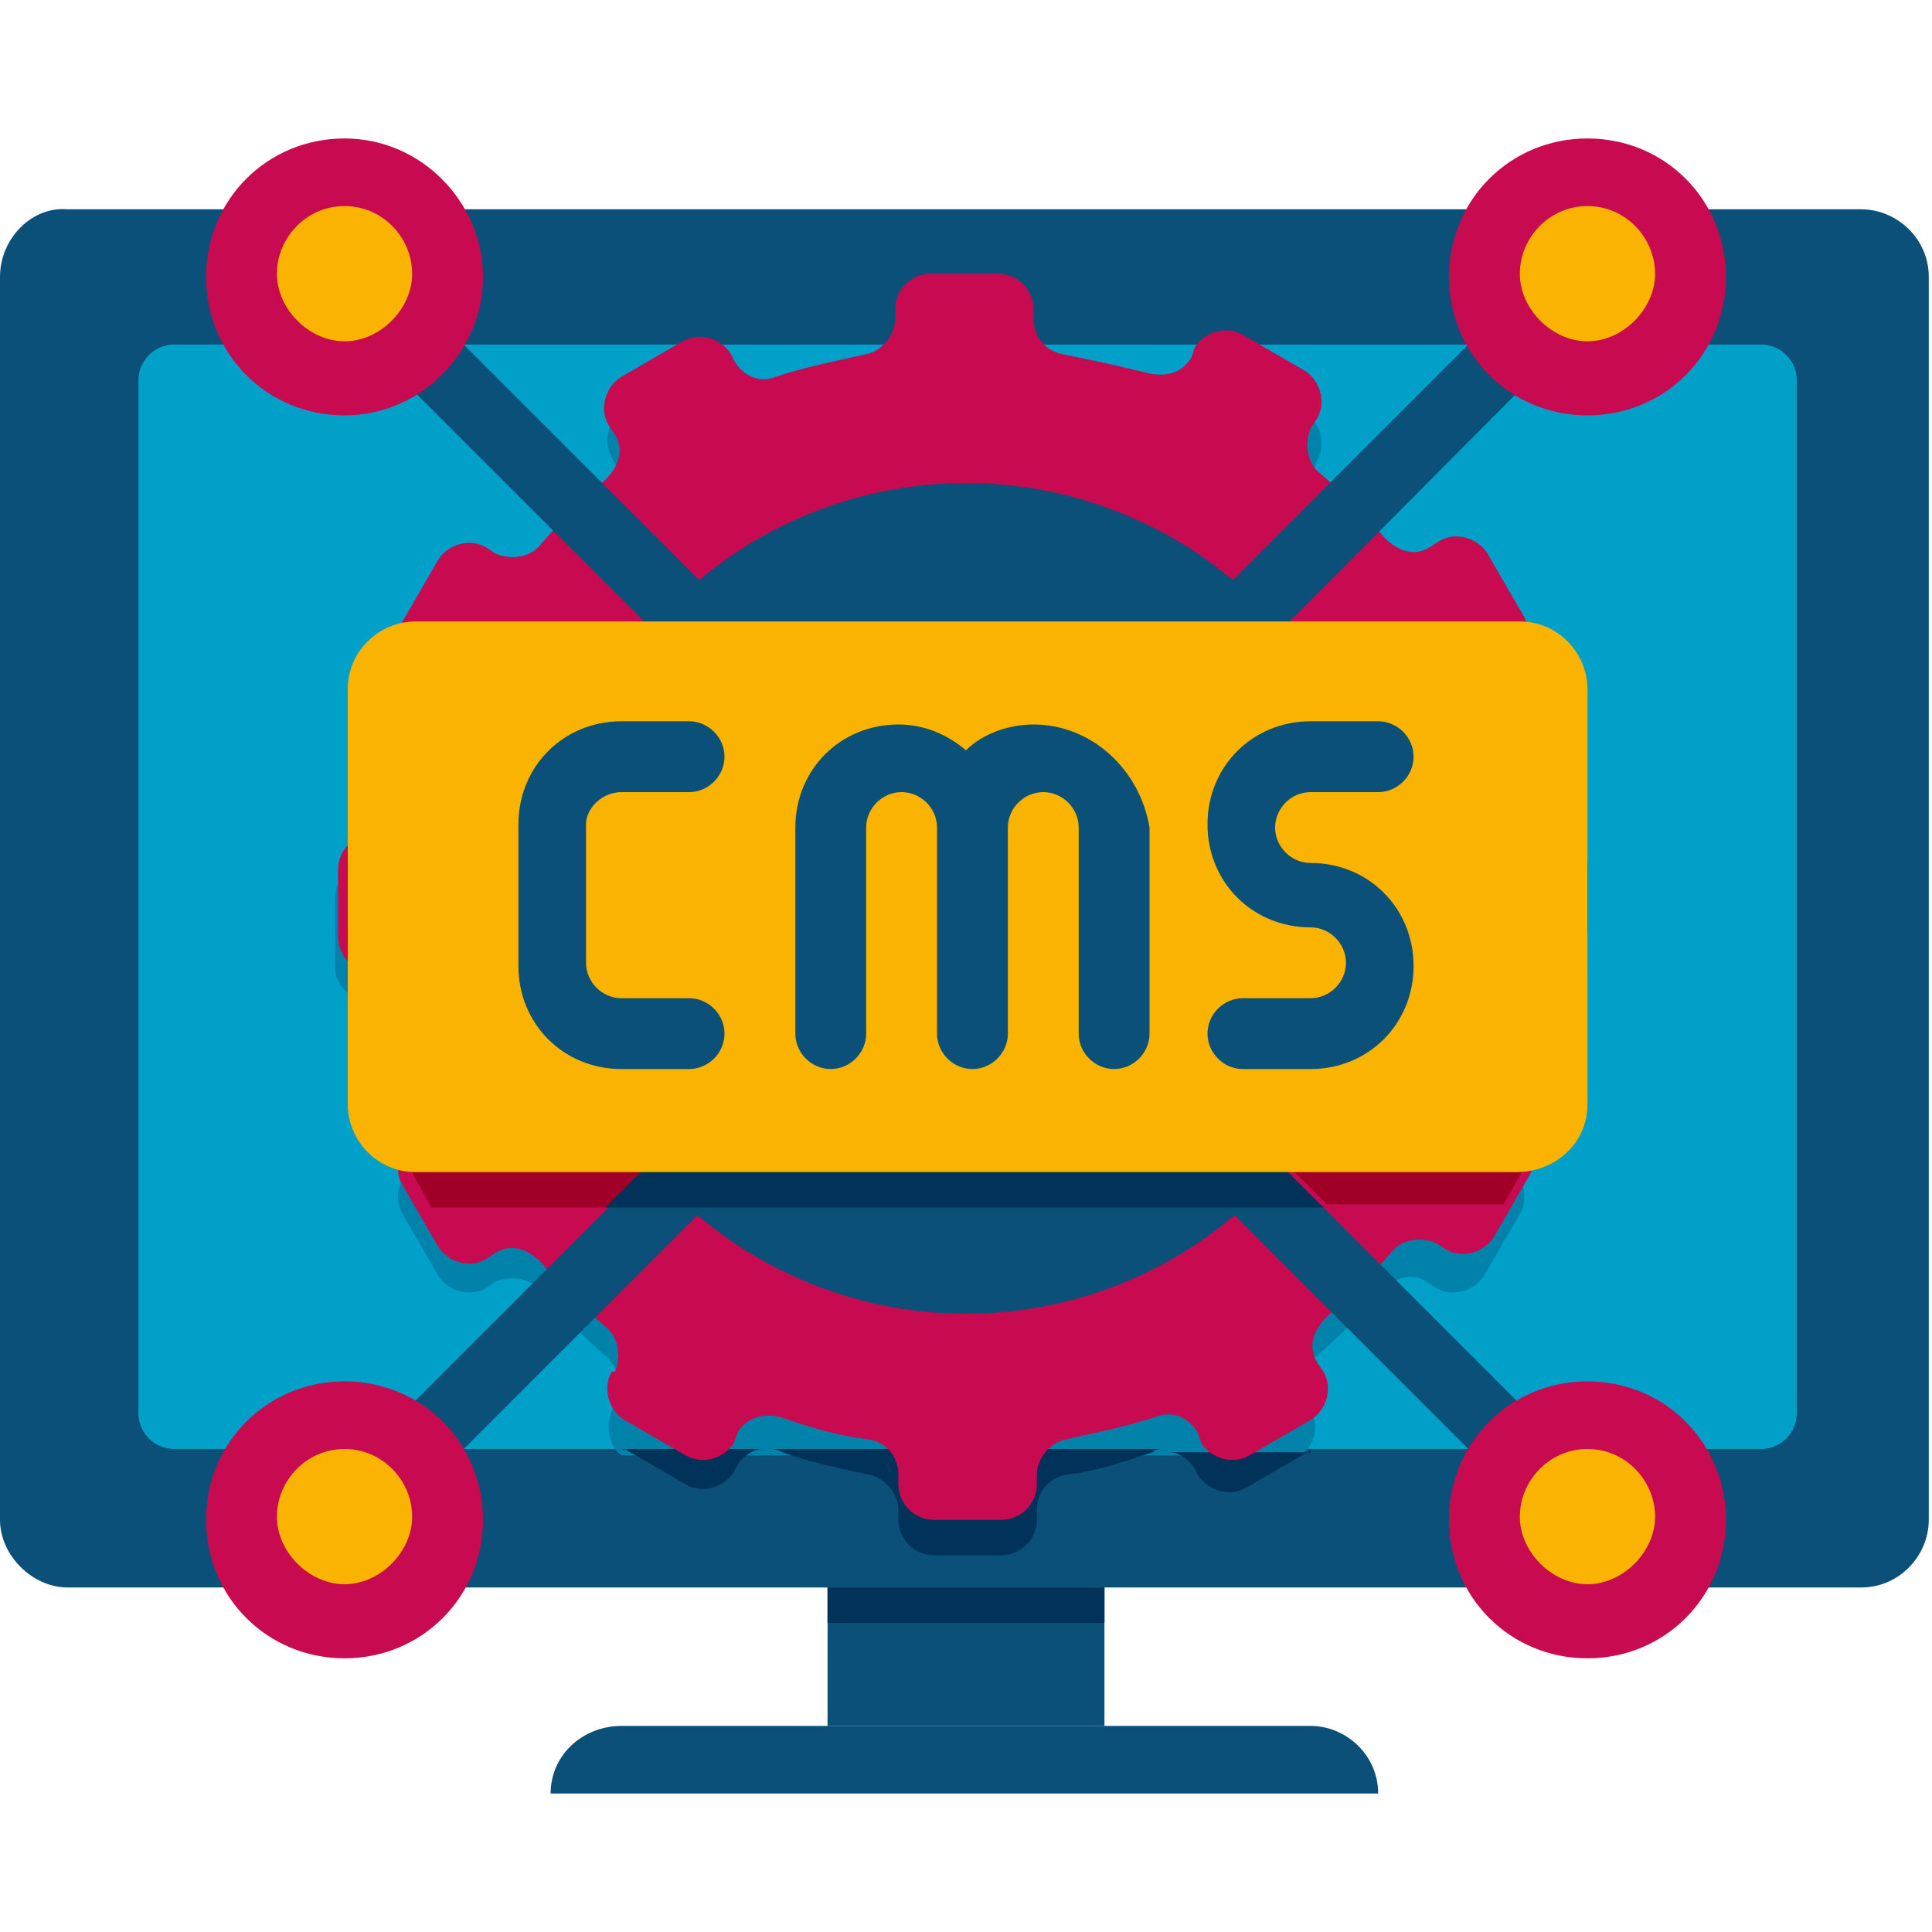
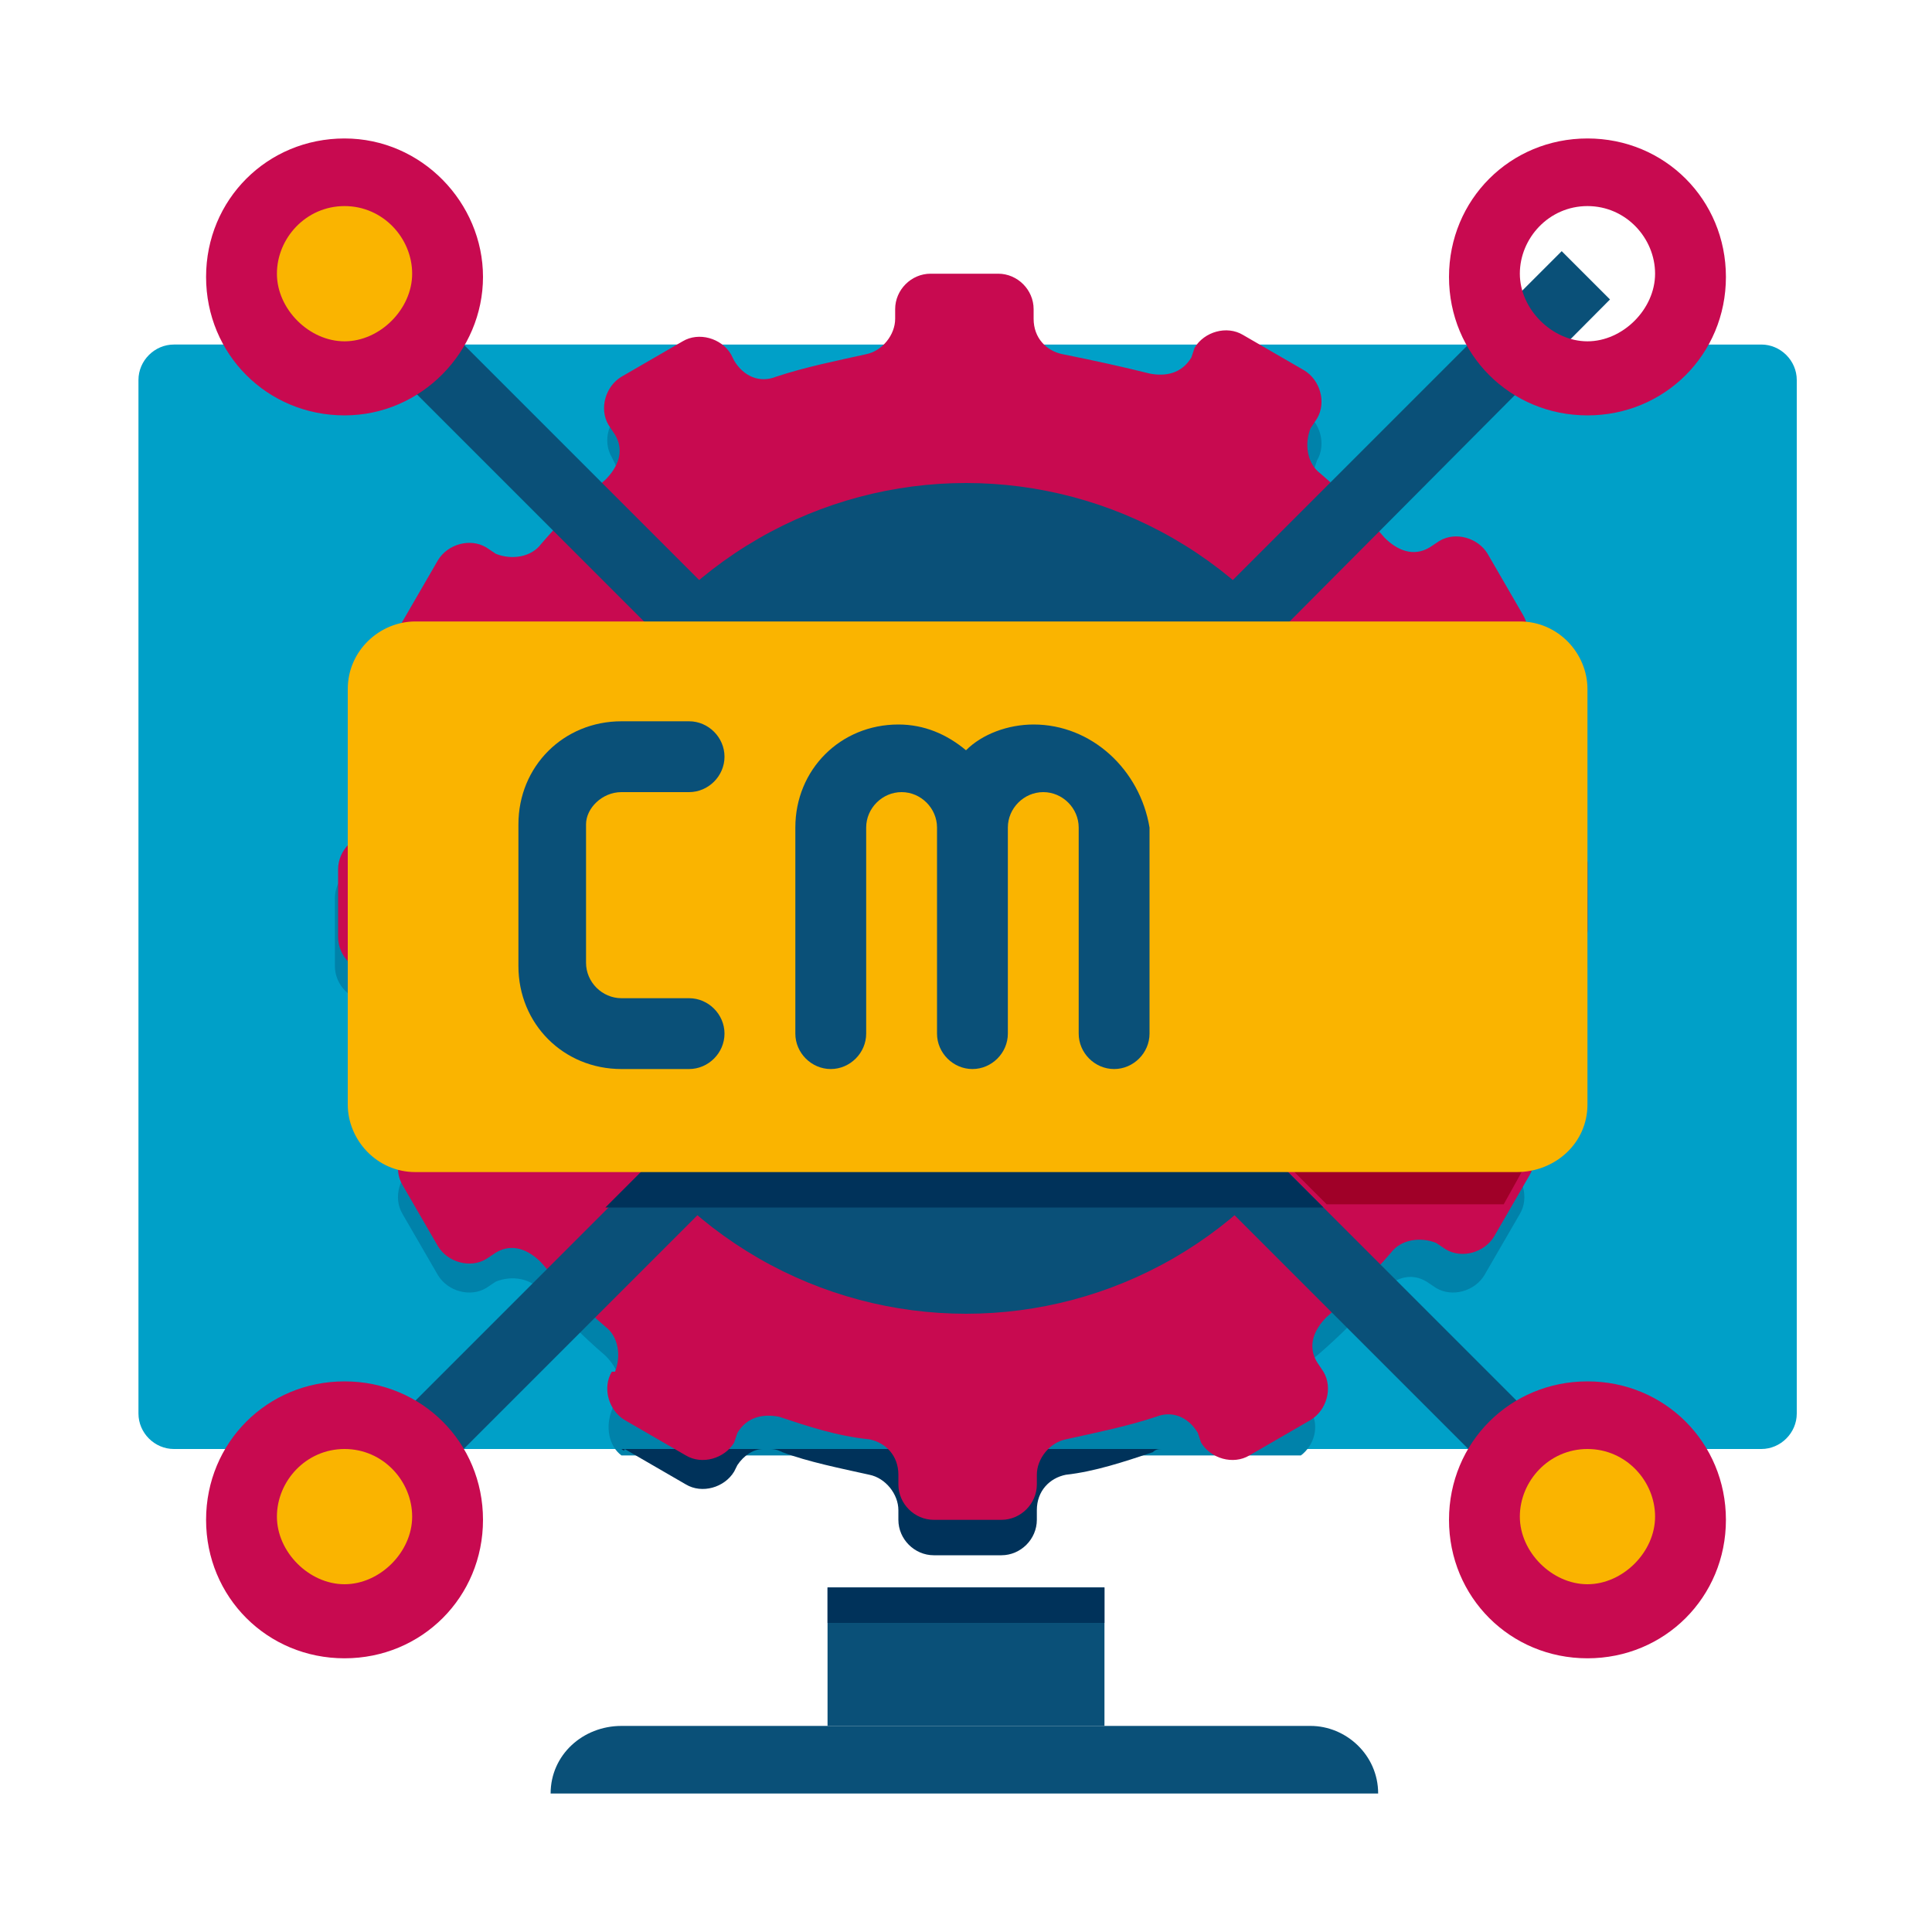
<svg xmlns="http://www.w3.org/2000/svg" version="1.1" id="Layer_1" x="0px" y="0px" width="60px" height="60px" viewBox="0 0 60 60" style="enable-background:new 0 0 60 60;" xml:space="preserve">
  <style type="text/css">
	.st0{fill:#0A5078;}
	.st1{fill:#00A0C8;}
	.st2{fill:#00325A;}
	.st3{fill:#0082AA;}
	.st4{fill:#C80A50;}
	.st5{fill:#FAB400;}
	.st6{fill:#A00028;}
</style>
  <g id="Icons">
    <g>
      <g>
-         <path class="st0" d="M2.1,49.3h55.7c1.2,0,2.1-1,2.1-2.1V8.6c0-1.2-1-2.1-2.1-2.1H2.1C1,6.4,0,7.4,0,8.6v38.6     C0,48.3,1,49.3,2.1,49.3z" />
-       </g>
+         </g>
      <g>
        <path class="st1" d="M5.4,45h49.3c0.6,0,1.1-0.5,1.1-1.1V11.8c0-0.6-0.5-1.1-1.1-1.1H5.4c-0.6,0-1.1,0.5-1.1,1.1v32.1     C4.3,44.5,4.8,45,5.4,45z" />
      </g>
      <g>
        <path class="st0" d="M34.3,53.6h-8.6v-4.3h8.6V53.6z" />
      </g>
      <g>
        <path class="st0" d="M17.1,55.7h25.7c0-1.2-1-2.1-2.1-2.1H19.3C18.1,53.6,17.1,54.5,17.1,55.7z" />
      </g>
      <g>
        <path class="st2" d="M34.3,50.4h-8.6v-1.1h8.6V50.4z" />
      </g>
      <g>
        <path class="st3" d="M49.3,27.9V30c0,0.6-0.5,1.1-1.1,1.1h-0.3c-0.5,0-1,0.4-1.1,0.9c-0.2,0.9-0.4,1.9-0.7,2.7     c-0.2,0.5,0,1,0.5,1.3l0.2,0.2c0.5,0.3,0.7,1,0.4,1.5l-1.1,1.9c-0.3,0.5-1,0.7-1.5,0.4l-0.3-0.2c-0.5-0.3-1-0.1-1.4,0.3     c-0.6,0.7-1.3,1.4-2,2c-0.4,0.3-0.5,0.9-0.3,1.4l0.1,0.3c0.3,0.5,0.1,1.1-0.3,1.4H19.3c-0.4-0.3-0.5-0.9-0.3-1.4l0.1-0.3     c0.3-0.5,0.1-1-0.3-1.4c-0.7-0.6-1.4-1.3-2-2c-0.3-0.4-0.9-0.5-1.4-0.3l-0.3,0.2c-0.5,0.3-1.2,0.1-1.5-0.4l-1.1-1.9     c-0.3-0.5-0.1-1.2,0.4-1.5l0.2-0.2c0.5-0.3,0.6-0.8,0.5-1.3c-0.3-0.9-0.6-1.8-0.7-2.7c-0.1-0.5-0.5-0.9-1.1-0.9h-0.3     c-0.6,0-1.1-0.5-1.1-1.1v-2.1c0-0.6,0.5-1.1,1.1-1.1h0.3c0.5,0,1-0.4,1.1-0.9c0.2-0.9,0.4-1.9,0.7-2.7c0.2-0.5,0-1-0.5-1.3     l-0.2-0.1c-0.5-0.3-0.7-1-0.4-1.5l1.1-1.9c0.3-0.5,1-0.7,1.5-0.4l0.3,0.1c0.5,0.3,1,0.1,1.4-0.3c0.6-0.7,1.3-1.4,2-2     c0.4-0.3,0.5-0.9,0.3-1.4L19,14.2c-0.3-0.5-0.1-1.2,0.4-1.5l1.9-1.1c0.5-0.3,1.2-0.1,1.5,0.4l0.1,0.2c0.3,0.5,0.8,0.6,1.3,0.5     c0.9-0.3,1.8-0.6,2.7-0.7c0.5-0.1,0.9-0.5,0.9-1.1v-0.3h4.3V11c0,0.5,0.4,1,0.9,1.1c0.9,0.2,1.9,0.4,2.7,0.7c0.5,0.2,1,0,1.3-0.5     l0.1-0.2c0.3-0.5,1-0.7,1.5-0.4l1.9,1.1c0.5,0.3,0.7,1,0.4,1.5l-0.1,0.3c-0.3,0.5-0.1,1,0.3,1.4c0.7,0.6,1.4,1.3,2,2     c0.3,0.4,0.9,0.5,1.4,0.3l0.3-0.1c0.5-0.3,1.2-0.1,1.5,0.4l1.1,1.9c0.3,0.5,0.1,1.2-0.4,1.5l-0.2,0.1c-0.5,0.3-0.6,0.8-0.5,1.3     c0.3,0.9,0.6,1.8,0.7,2.7c0.1,0.5,0.5,0.9,1.1,0.9h0.3C48.8,26.8,49.3,27.3,49.3,27.9L49.3,27.9z" />
      </g>
      <g>
-         <path class="st2" d="M40.7,45c0,0-0.1,0.1-0.1,0.1l-1.9,1.1c-0.5,0.3-1.2,0.1-1.5-0.4l-0.1-0.2c-0.2-0.3-0.5-0.5-0.8-0.5H40.7z" />
-       </g>
+         </g>
      <g>
        <path class="st2" d="M23.9,45h12.2c-0.1,0-0.2,0-0.3,0.1c-0.9,0.3-1.8,0.6-2.7,0.7c-0.5,0.1-0.9,0.5-0.9,1.1v0.3     c0,0.6-0.5,1.1-1.1,1.1h-2.1c-0.6,0-1.1-0.5-1.1-1.1v-0.3c0-0.5-0.4-1-0.9-1.1c-0.9-0.2-1.9-0.4-2.7-0.7C24.1,45,24,45,23.9,45z" />
      </g>
      <g>
        <path class="st2" d="M19.3,45h4.4c-0.3,0-0.6,0.2-0.8,0.5l-0.1,0.2c-0.3,0.5-1,0.7-1.5,0.4l-1.9-1.1C19.4,45.1,19.3,45,19.3,45z" />
      </g>
      <g>
        <path class="st4" d="M49.3,28.9v-2.1c0-0.6-0.5-1.1-1.1-1.1h-0.3c-0.5,0-1-0.4-1.1-0.9c-0.2-0.9-0.4-1.9-0.7-2.8     c-0.2-0.5,0-1,0.5-1.3l0.3-0.1c0.5-0.3,0.7-1,0.4-1.5l-1.1-1.9c-0.3-0.5-1-0.7-1.5-0.4L44.4,17c-0.5,0.3-1,0.1-1.4-0.3     c-0.6-0.7-1.3-1.4-2-2c-0.4-0.3-0.5-0.9-0.3-1.4l0.2-0.3c0.3-0.5,0.1-1.2-0.4-1.5l-1.9-1.1c-0.5-0.3-1.2-0.1-1.5,0.4l-0.1,0.3     c-0.3,0.5-0.8,0.6-1.3,0.5C34.9,11.4,34,11.2,33,11c-0.5-0.1-0.9-0.5-0.9-1.1V9.6c0-0.6-0.5-1.1-1.1-1.1h-2.1     c-0.6,0-1.1,0.5-1.1,1.1v0.3c0,0.5-0.4,1-0.9,1.1c-0.9,0.2-1.9,0.4-2.8,0.7c-0.5,0.2-1,0-1.3-0.5L22.7,11c-0.3-0.5-1-0.7-1.5-0.4     l-1.9,1.1c-0.5,0.3-0.7,1-0.4,1.5l0.2,0.3c0.3,0.5,0.1,1-0.3,1.4c-0.7,0.6-1.4,1.3-2,2c-0.3,0.4-0.9,0.5-1.4,0.3l-0.3-0.2     c-0.5-0.3-1.2-0.1-1.5,0.4l-1.1,1.9c-0.3,0.5-0.1,1.2,0.4,1.5l0.3,0.1c0.5,0.3,0.6,0.8,0.5,1.3c-0.3,0.9-0.6,1.8-0.7,2.8     c-0.1,0.5-0.5,0.9-1.1,0.9h-0.3c-0.6,0-1.1,0.5-1.1,1.1v2.1c0,0.6,0.5,1.1,1.1,1.1h0.3c0.5,0,1,0.4,1.1,0.9     c0.2,0.9,0.4,1.9,0.7,2.8c0.2,0.5,0,1-0.5,1.3l-0.3,0.1c-0.5,0.3-0.7,1-0.4,1.5l1.1,1.9c0.3,0.5,1,0.7,1.5,0.4l0.3-0.2     c0.5-0.3,1-0.1,1.4,0.3c0.6,0.7,1.3,1.4,2,2c0.4,0.3,0.5,0.9,0.3,1.4L19,42.6c-0.3,0.5-0.1,1.2,0.4,1.5l1.9,1.1     c0.5,0.3,1.2,0.1,1.5-0.4l0.1-0.3c0.3-0.5,0.8-0.6,1.3-0.5c0.9,0.3,1.8,0.6,2.8,0.7c0.5,0.1,0.9,0.5,0.9,1.1v0.3     c0,0.6,0.5,1.1,1.1,1.1h2.1c0.6,0,1.1-0.5,1.1-1.1v-0.3c0-0.5,0.4-1,0.9-1.1c0.9-0.2,1.9-0.4,2.8-0.7c0.5-0.2,1,0,1.3,0.5     l0.1,0.3c0.3,0.5,1,0.7,1.5,0.4l1.9-1.1c0.5-0.3,0.7-1,0.4-1.5l-0.2-0.3c-0.3-0.5-0.1-1,0.3-1.4c0.7-0.6,1.4-1.3,2-2     c0.3-0.4,0.9-0.5,1.4-0.3l0.3,0.2c0.5,0.3,1.2,0.1,1.5-0.4l1.1-1.9c0.3-0.5,0.1-1.2-0.4-1.5L46.6,35c-0.5-0.3-0.6-0.8-0.5-1.3     c0.3-0.9,0.6-1.8,0.7-2.8c0.1-0.5,0.5-0.9,1.1-0.9h0.3C48.8,30,49.3,29.5,49.3,28.9z" />
      </g>
      <g>
        <path class="st0" d="M10,9.3l1.5-1.5l19.3,19.3l-1.5,1.5L10,9.3z" />
      </g>
      <g>
        <g>
          <circle class="st5" cx="10.7" cy="8.6" r="3.2" />
        </g>
        <g>
          <path class="st4" d="M10.7,6.4c1.2,0,2.1,1,2.1,2.1s-1,2.1-2.1,2.1s-2.1-1-2.1-2.1S9.5,6.4,10.7,6.4 M10.7,4.3      c-2.4,0-4.3,1.9-4.3,4.3s1.9,4.3,4.3,4.3S15,10.9,15,8.6S13.1,4.3,10.7,4.3z" />
        </g>
      </g>
      <g>
        <path class="st0" d="M29.2,27.1L48.5,7.8L50,9.3L30.8,28.6L29.2,27.1z" />
      </g>
      <g>
        <g>
-           <circle class="st5" cx="49.3" cy="8.6" r="3.2" />
-         </g>
+           </g>
        <g>
          <path class="st4" d="M49.3,6.4c1.2,0,2.1,1,2.1,2.1s-1,2.1-2.1,2.1s-2.1-1-2.1-2.1S48.1,6.4,49.3,6.4 M49.3,4.3      c-2.4,0-4.3,1.9-4.3,4.3s1.9,4.3,4.3,4.3c2.4,0,4.3-1.9,4.3-4.3S51.7,4.3,49.3,4.3z" />
        </g>
      </g>
      <g>
        <path class="st0" d="M10,46.4l19.3-19.3l1.5,1.5L11.5,47.9L10,46.4z" />
      </g>
      <g>
        <g>
          <circle class="st5" cx="10.7" cy="47.1" r="3.2" />
        </g>
        <g>
          <path class="st4" d="M10.7,45c1.2,0,2.1,1,2.1,2.1s-1,2.1-2.1,2.1s-2.1-1-2.1-2.1S9.5,45,10.7,45 M10.7,42.9      c-2.4,0-4.3,1.9-4.3,4.3c0,2.4,1.9,4.3,4.3,4.3s4.3-1.9,4.3-4.3C15,44.8,13.1,42.9,10.7,42.9z" />
        </g>
      </g>
      <g>
        <path class="st0" d="M29.2,28.6l1.5-1.5L50,46.4l-1.5,1.5L29.2,28.6z" />
      </g>
      <g>
        <g>
          <circle class="st5" cx="49.3" cy="47.1" r="3.2" />
        </g>
        <g>
          <path class="st4" d="M49.3,45c1.2,0,2.1,1,2.1,2.1s-1,2.1-2.1,2.1s-2.1-1-2.1-2.1S48.1,45,49.3,45 M49.3,42.9      c-2.4,0-4.3,1.9-4.3,4.3c0,2.4,1.9,4.3,4.3,4.3c2.4,0,4.3-1.9,4.3-4.3C53.6,44.8,51.7,42.9,49.3,42.9z" />
        </g>
      </g>
      <g>
        <circle class="st0" cx="30" cy="27.9" r="12.9" />
      </g>
      <g>
-         <path class="st6" d="M20.2,36.2l-1.3,1.3h-5.5l-0.5-0.9c-0.3-0.5-0.1-1.2,0.4-1.5l0.2-0.1c0.5-0.3,0.6-0.8,0.5-1.3     c-0.3-0.9-0.6-1.8-0.7-2.7c-0.1-0.5-0.5-0.9-1.1-0.9h-0.3c-0.6,0-1.1-0.5-1.1-1.1v-2.1c0-0.6,0.5-1.1,1.1-1.1h0.3     c0.5,0,1-0.4,1.1-0.9c0.2-0.9,0.4-1.9,0.7-2.7c0.2-0.5,0-1-0.5-1.3l-0.2-0.1c-0.1-0.1-0.2-0.1-0.3-0.2h6.7     c-1.5,2.1-2.4,4.7-2.4,7.5C17.1,31,18.3,33.9,20.2,36.2z" />
-       </g>
+         </g>
      <g>
        <path class="st2" d="M39.8,36.2l1.3,1.3H18.8l1.3-1.3c-1.9-2.2-3-5.1-3-8.3c0-2.8,0.9-5.4,2.4-7.5h20.9c1.5,2.1,2.4,4.7,2.4,7.5     C42.9,31,41.7,33.9,39.8,36.2z" />
      </g>
      <g>
        <path class="st6" d="M49.3,26.8v2.1c0,0.6-0.5,1.1-1.1,1.1h-0.3c-0.5,0-1,0.4-1.1,0.9c-0.2,0.9-0.4,1.9-0.7,2.7     c-0.2,0.5,0,1,0.5,1.3l0.2,0.1c0.5,0.3,0.7,1,0.4,1.5l-0.5,0.9h-5.5l-1.3-1.3c1.9-2.2,3-5.1,3-8.3c0-2.8-0.9-5.4-2.4-7.5h6.7     c-0.1,0.1-0.2,0.2-0.3,0.2l-0.2,0.1c-0.5,0.3-0.6,0.8-0.5,1.3c0.3,0.9,0.6,1.8,0.7,2.7c0.1,0.5,0.5,0.9,1.1,0.9h0.3     C48.8,25.7,49.3,26.2,49.3,26.8L49.3,26.8z" />
      </g>
      <g>
        <path class="st5" d="M47.1,36.4H12.9c-1.2,0-2.1-1-2.1-2.1V21.4c0-1.2,1-2.1,2.1-2.1h34.3c1.2,0,2.1,1,2.1,2.1v12.9     C49.3,35.5,48.3,36.4,47.1,36.4z" />
      </g>
      <g>
        <path class="st0" d="M19.3,24.6h2.1c0.6,0,1.1-0.5,1.1-1.1s-0.5-1.1-1.1-1.1h-2.1c-1.8,0-3.2,1.4-3.2,3.2V30     c0,1.8,1.4,3.2,3.2,3.2h2.1c0.6,0,1.1-0.5,1.1-1.1s-0.5-1.1-1.1-1.1h-2.1c-0.6,0-1.1-0.5-1.1-1.1v-4.3     C18.2,25.1,18.7,24.6,19.3,24.6z" />
        <path class="st0" d="M32.1,22.5c-0.8,0-1.6,0.3-2.1,0.8c-0.6-0.5-1.3-0.8-2.1-0.8c-1.8,0-3.2,1.4-3.2,3.2v6.4     c0,0.6,0.5,1.1,1.1,1.1s1.1-0.5,1.1-1.1v-6.4c0-0.6,0.5-1.1,1.1-1.1c0.6,0,1.1,0.5,1.1,1.1v6.4c0,0.6,0.5,1.1,1.1,1.1     c0.6,0,1.1-0.5,1.1-1.1v-6.4c0-0.6,0.5-1.1,1.1-1.1s1.1,0.5,1.1,1.1v6.4c0,0.6,0.5,1.1,1.1,1.1c0.6,0,1.1-0.5,1.1-1.1v-6.4     C35.4,23.9,33.9,22.5,32.1,22.5z" />
-         <path class="st0" d="M40.7,26.8c-0.6,0-1.1-0.5-1.1-1.1c0-0.6,0.5-1.1,1.1-1.1h2.1c0.6,0,1.1-0.5,1.1-1.1s-0.5-1.1-1.1-1.1h-2.1     c-1.8,0-3.2,1.4-3.2,3.2c0,1.8,1.4,3.2,3.2,3.2c0.6,0,1.1,0.5,1.1,1.1s-0.5,1.1-1.1,1.1h-2.1c-0.6,0-1.1,0.5-1.1,1.1     s0.5,1.1,1.1,1.1h2.1c1.8,0,3.2-1.4,3.2-3.2S42.5,26.8,40.7,26.8z" />
      </g>
    </g>
  </g>
</svg>